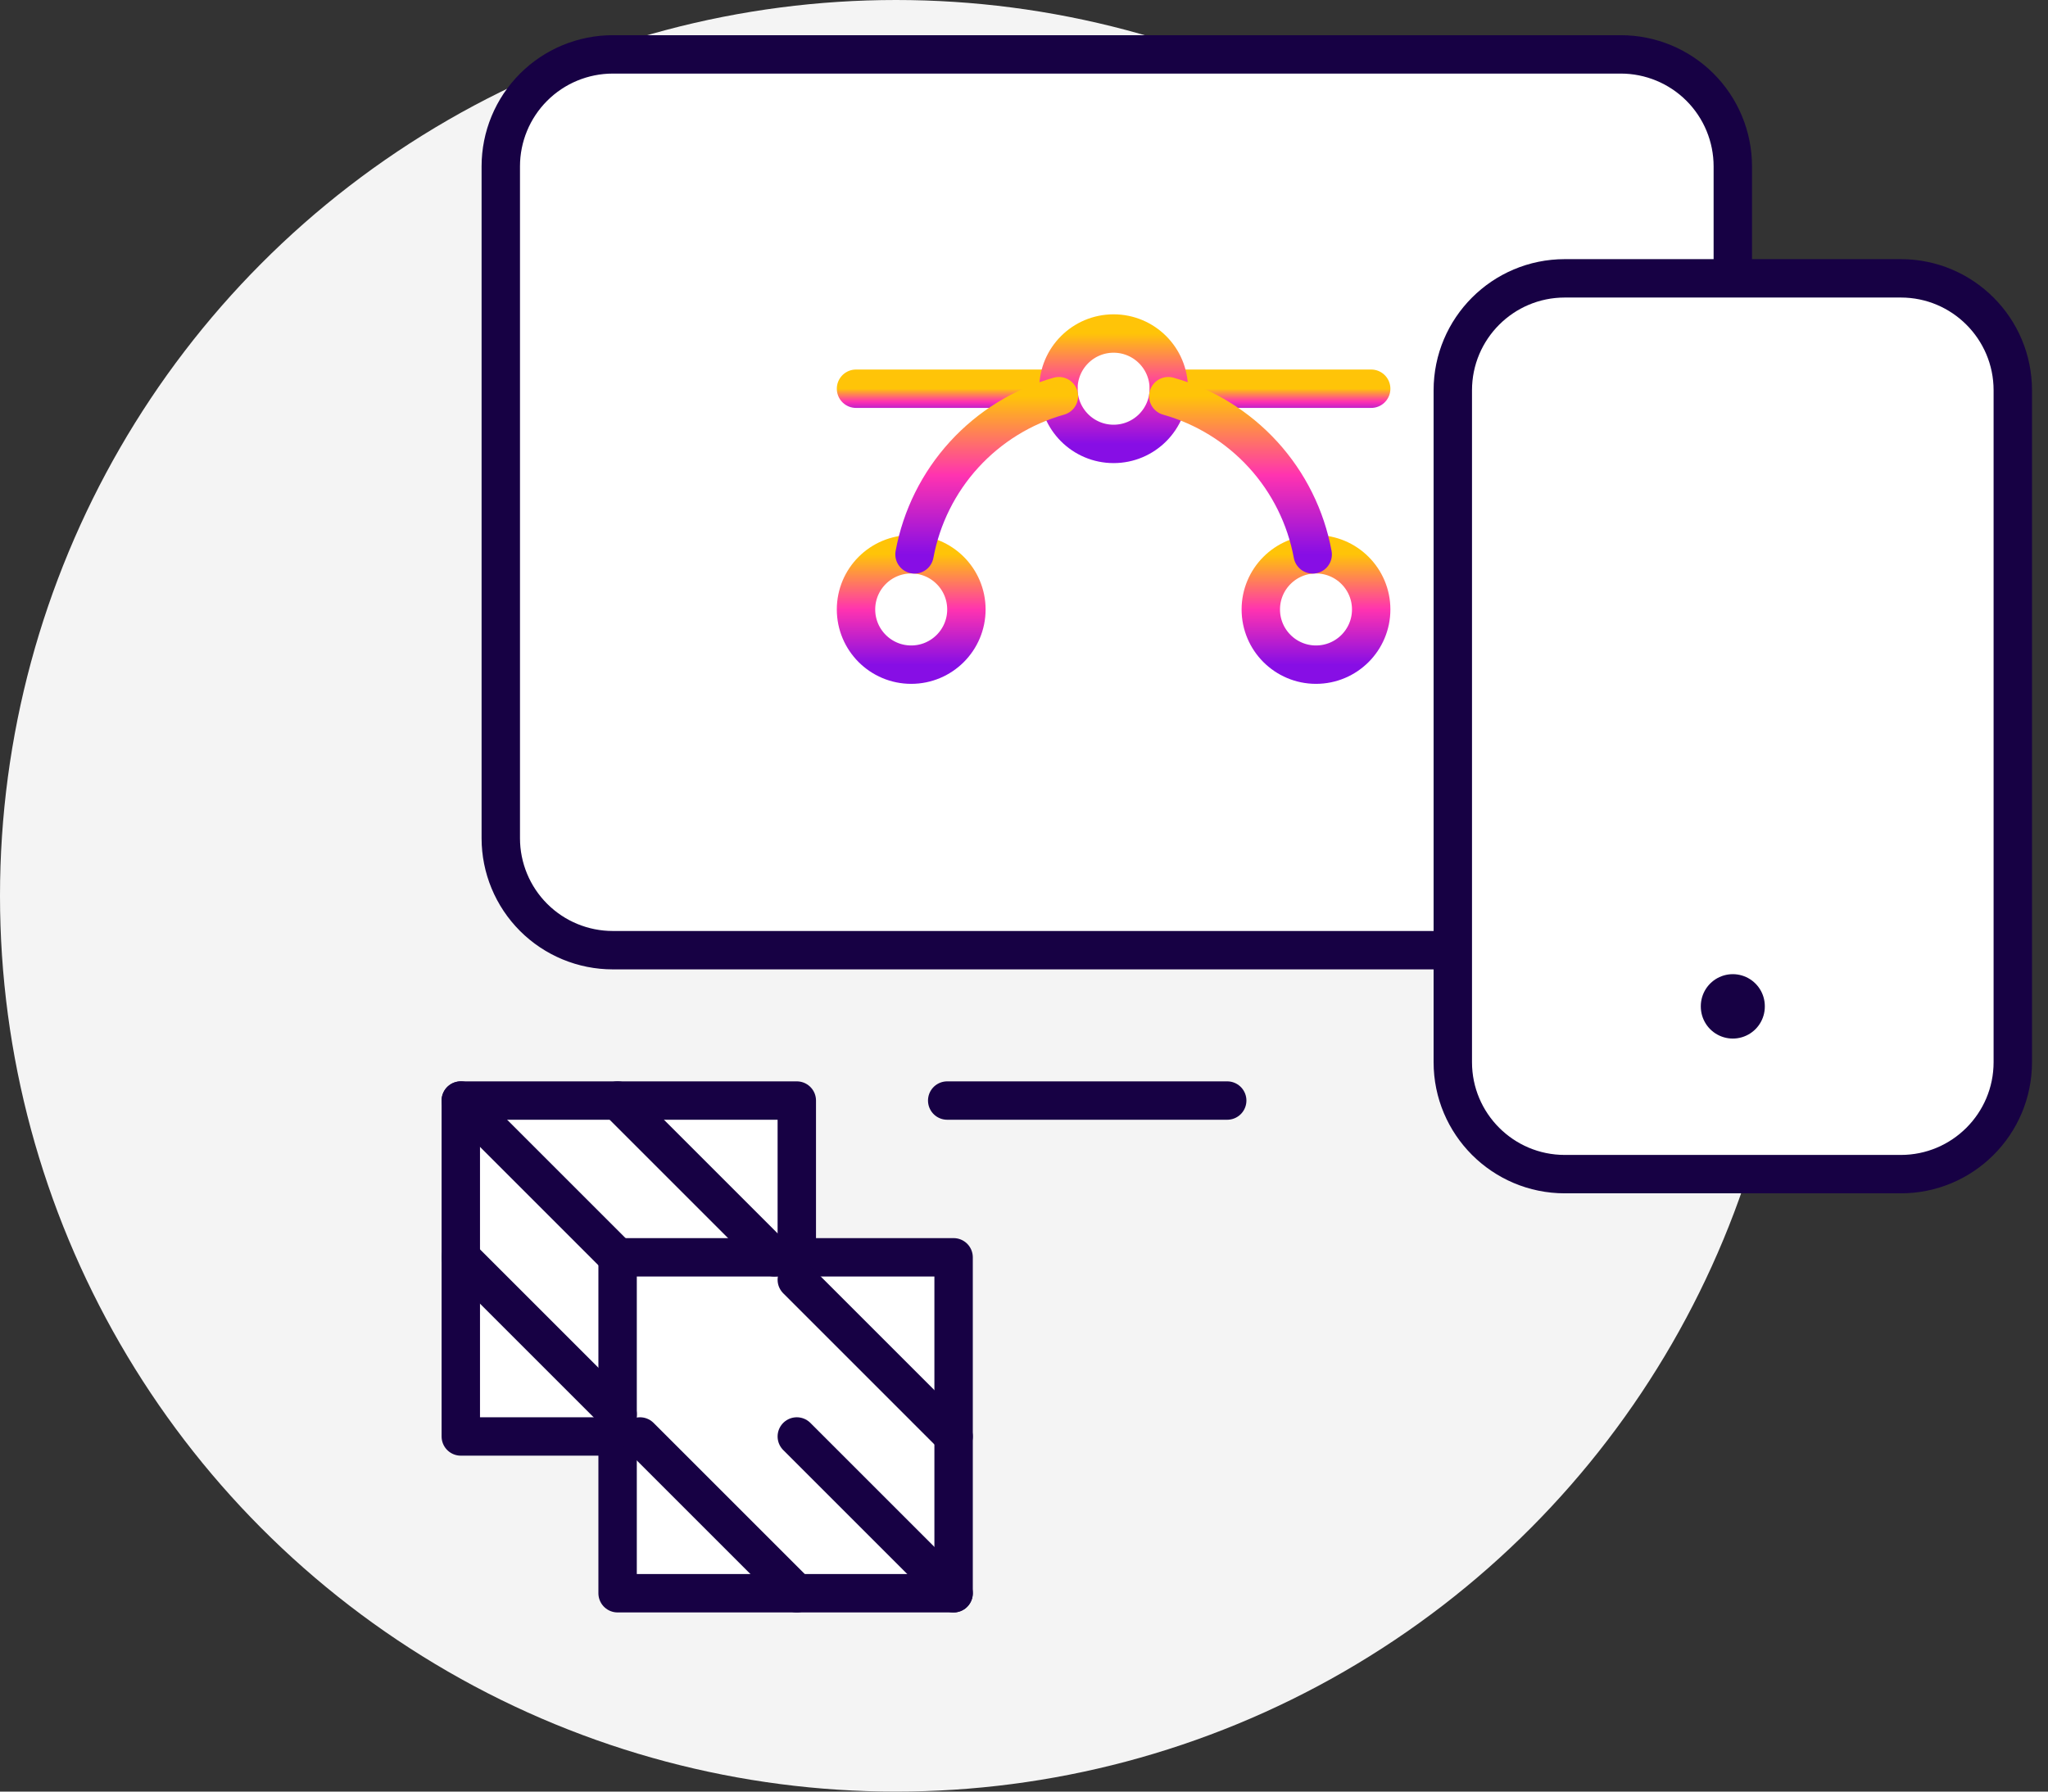
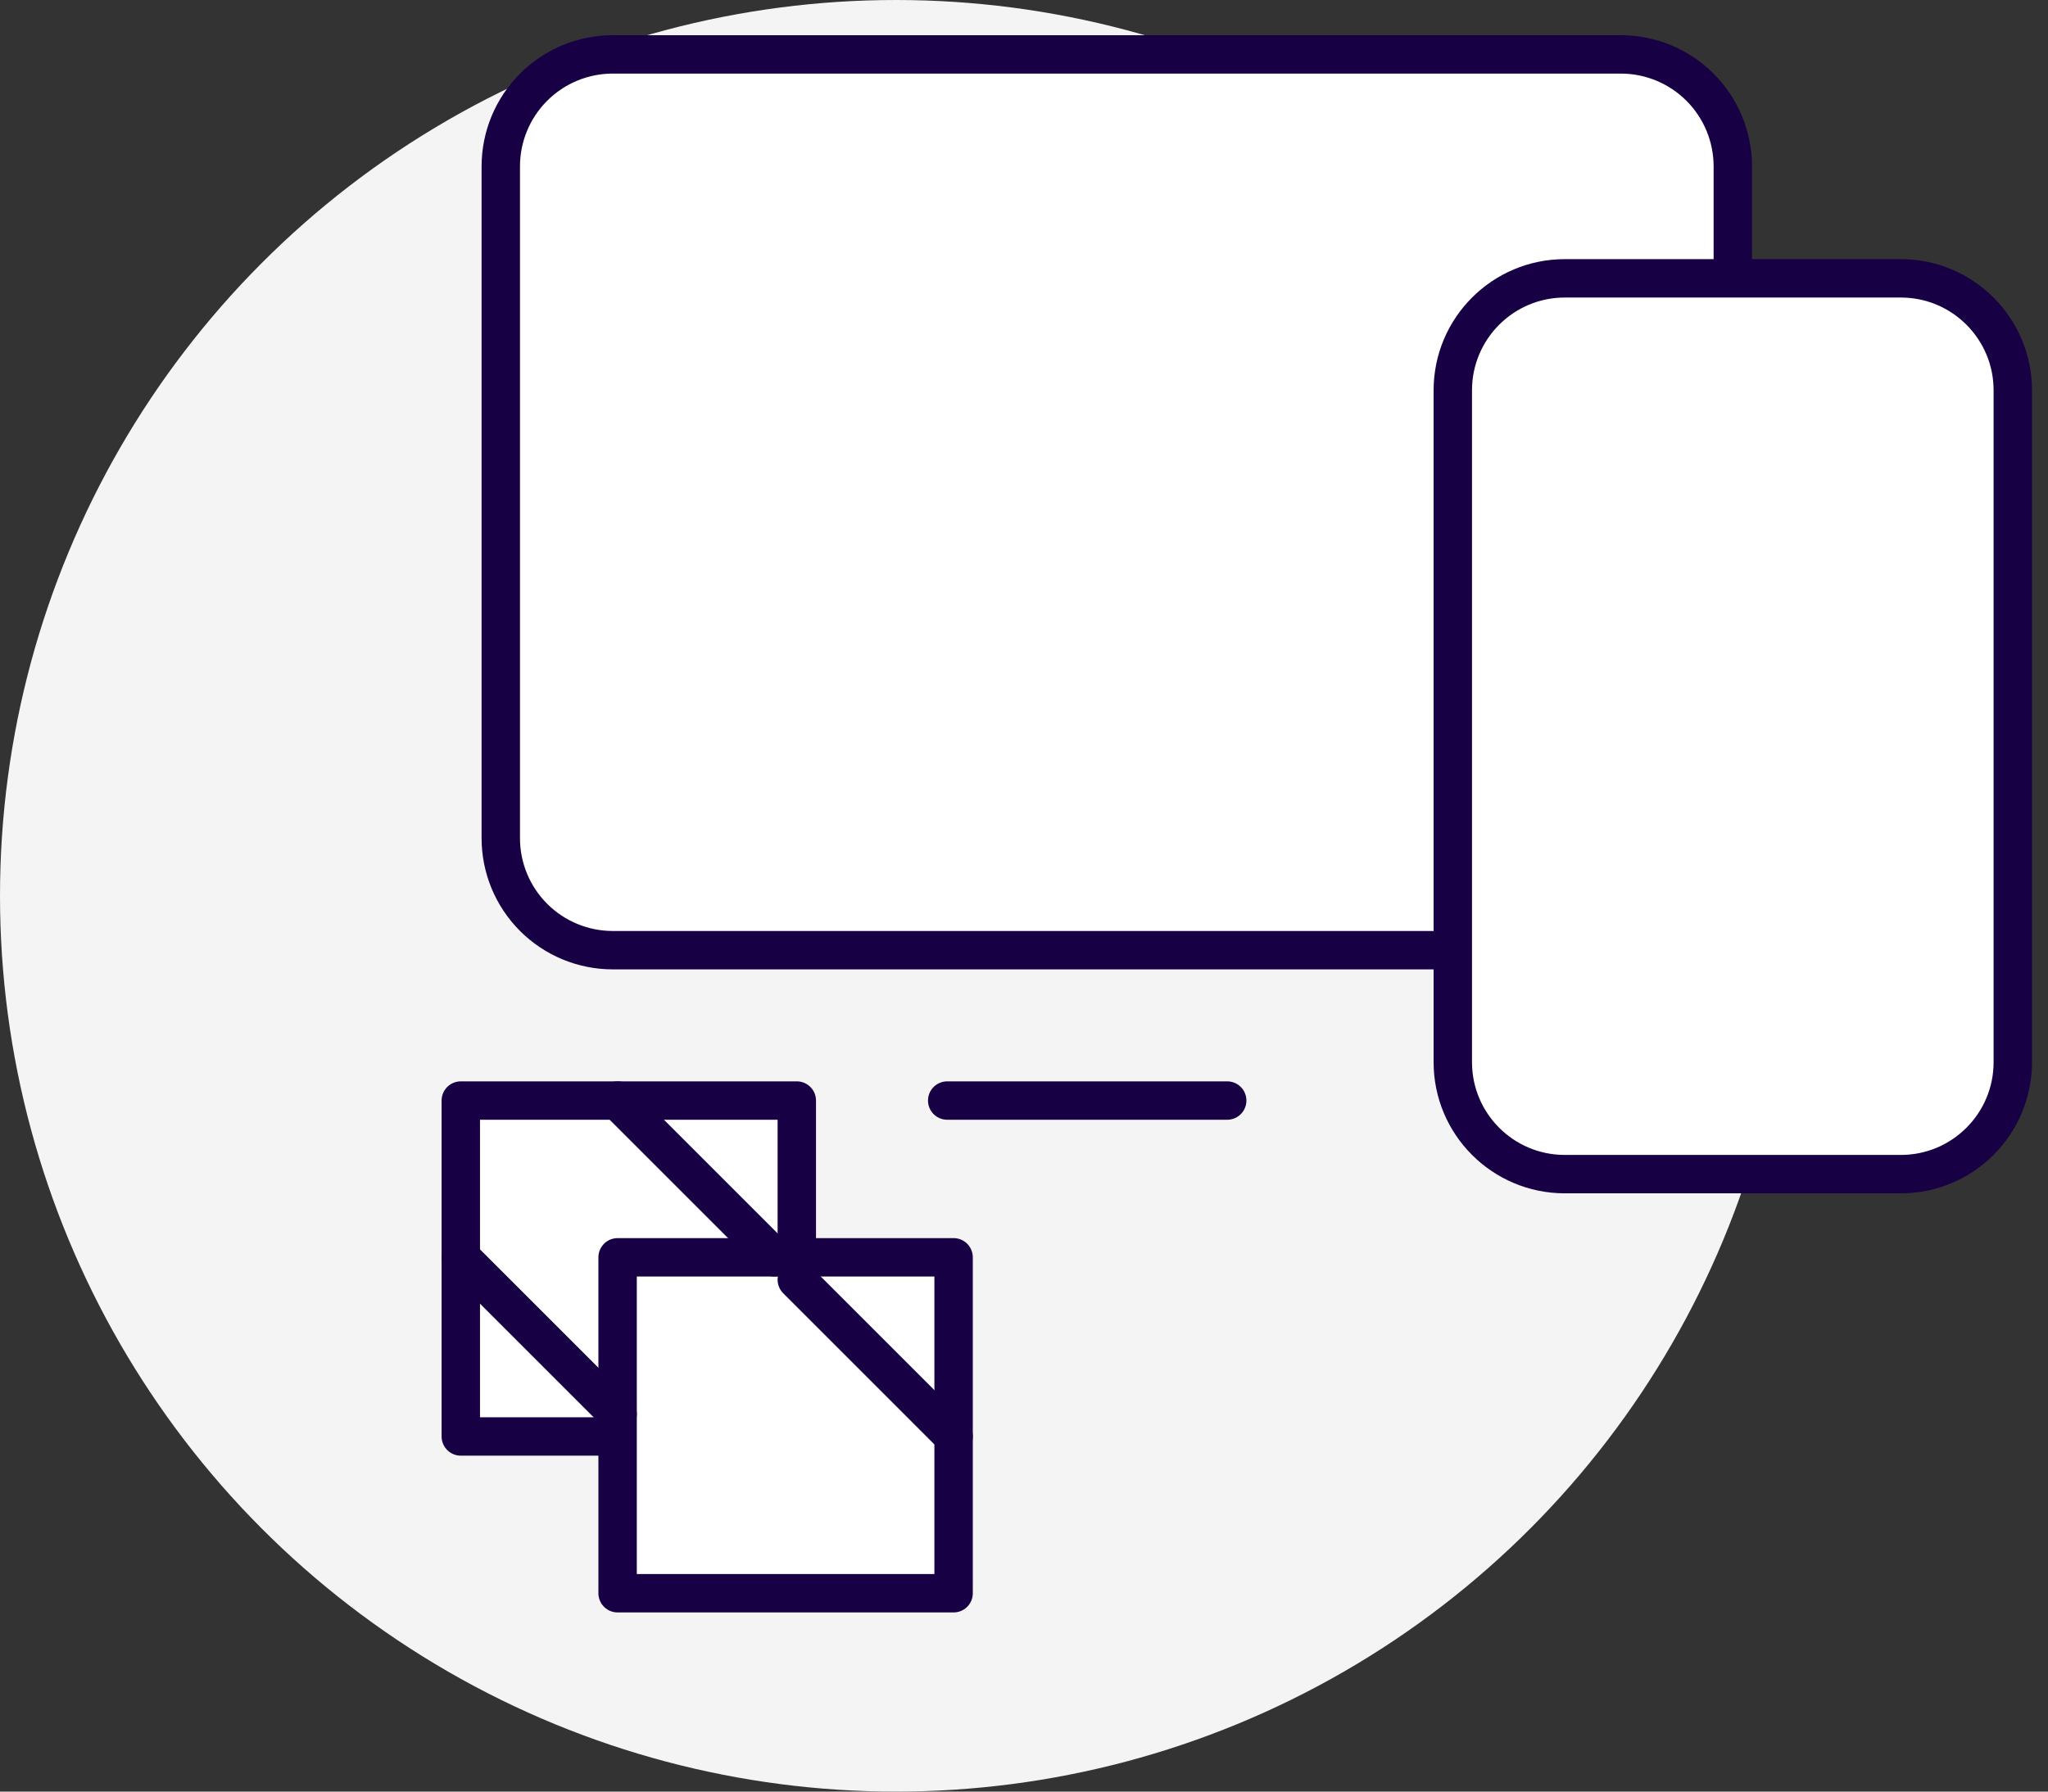
<svg xmlns="http://www.w3.org/2000/svg" width="80" height="70" viewBox="0 0 80 70" fill="none">
  <rect x="0" y="0" width="80" height="70" fill="#333333" stroke="none" />
  <circle cx="35" cy="35" r="35" fill="#F4F4F4" />
  <path d="M56.75 37.125H23.938C22.777 37.125 21.664 36.664 20.844 35.844C20.023 35.023 19.562 33.91 19.562 32.75V6.5C19.562 5.34 20.023 4.227 20.844 3.406C21.664 2.586 22.777 2.125 23.938 2.125H63.312C64.473 2.125 65.586 2.586 66.406 3.406C67.227 4.227 67.688 5.34 67.688 6.5V10.875" fill="white" />
  <path d="M56.75 37.125H23.938C22.777 37.125 21.664 36.664 20.844 35.844C20.023 35.023 19.562 33.91 19.562 32.75V6.5C19.562 5.34 20.023 4.227 20.844 3.406C21.664 2.586 22.777 2.125 23.938 2.125H63.312C64.473 2.125 65.586 2.586 66.406 3.406C67.227 4.227 67.688 5.34 67.688 6.5V10.875" stroke="#170144" stroke-width="1.5" stroke-linecap="round" stroke-linejoin="round" />
  <path d="M78.625 41.5V15.25C78.625 12.834 76.666 10.875 74.25 10.875L61.125 10.875C58.709 10.875 56.75 12.834 56.75 15.25V41.5C56.75 43.916 58.709 45.875 61.125 45.875H74.25C76.666 45.875 78.625 43.916 78.625 41.5Z" fill="white" stroke="#170144" stroke-width="1.5" stroke-linecap="round" stroke-linejoin="round" />
  <path d="M47.938 43H37" stroke="#170144" stroke-width="1.5" stroke-linecap="round" stroke-linejoin="round" />
-   <path d="M67.688 39.328L67.688 39.312" stroke="#170144" stroke-width="2.5" stroke-linecap="round" stroke-linejoin="round" />
  <path d="M31.125 43H18V56.125H31.125V43Z" fill="white" stroke="#170144" stroke-width="1.5" stroke-linecap="round" stroke-linejoin="round" />
  <path d="M37.25 49.125H24.125V62.25H37.25V49.125Z" fill="white" stroke="#170144" stroke-width="1.5" stroke-linecap="round" stroke-linejoin="round" />
-   <path d="M18 43L24.125 49.125" stroke="#170144" stroke-width="1.5" stroke-linecap="round" stroke-linejoin="round" />
  <path d="M24.125 43L30.25 49.125" stroke="#170144" stroke-width="1.5" stroke-linecap="round" stroke-linejoin="round" />
  <path d="M18 49.125L24.125 55.25" stroke="#170144" stroke-width="1.5" stroke-linecap="round" stroke-linejoin="round" />
-   <path d="M31.125 56.125L37.25 62.25" stroke="#170144" stroke-width="1.5" stroke-linecap="round" stroke-linejoin="round" />
  <path d="M31.125 50L37.25 56.125" stroke="#170144" stroke-width="1.5" stroke-linecap="round" stroke-linejoin="round" />
-   <path d="M25 56.125L31.125 62.25" stroke="#170144" stroke-width="1.5" stroke-linecap="round" stroke-linejoin="round" />
  <g clip-path="url(#clip0_659_4273)">
    <path d="M33.438 15.188H41.344" stroke="url(#paint0_linear_659_4273)" stroke-width="1.5" stroke-linecap="round" stroke-linejoin="round" />
    <path d="M45.656 15.188H53.562" stroke="url(#paint1_linear_659_4273)" stroke-width="1.5" stroke-linecap="round" stroke-linejoin="round" />
    <path d="M43.5 17.344C44.691 17.344 45.656 16.378 45.656 15.188C45.656 13.997 44.691 13.031 43.5 13.031C42.309 13.031 41.344 13.997 41.344 15.188C41.344 16.378 42.309 17.344 43.5 17.344Z" stroke="url(#paint2_linear_659_4273)" stroke-width="1.5" stroke-linecap="round" stroke-linejoin="round" />
    <path d="M35.594 25.969C36.785 25.969 37.75 25.003 37.75 23.812C37.75 22.622 36.785 21.656 35.594 21.656C34.403 21.656 33.438 22.622 33.438 23.812C33.438 25.003 34.403 25.969 35.594 25.969Z" stroke="url(#paint3_linear_659_4273)" stroke-width="1.5" stroke-linecap="round" stroke-linejoin="round" />
    <path d="M51.406 25.969C52.597 25.969 53.562 25.003 53.562 23.812C53.562 22.622 52.597 21.656 51.406 21.656C50.215 21.656 49.25 22.622 49.25 23.812C49.25 25.003 50.215 25.969 51.406 25.969Z" stroke="url(#paint4_linear_659_4273)" stroke-width="1.5" stroke-linecap="round" stroke-linejoin="round" />
    <path d="M45.637 15.479C47.06 15.88 48.343 16.672 49.34 17.764C50.337 18.857 51.008 20.206 51.277 21.661" stroke="url(#paint5_linear_659_4273)" stroke-width="1.5" stroke-linecap="round" stroke-linejoin="round" />
    <path d="M35.723 21.661C35.992 20.206 36.663 18.857 37.66 17.764C38.657 16.672 39.939 15.88 41.363 15.479" stroke="url(#paint6_linear_659_4273)" stroke-width="1.5" stroke-linecap="round" stroke-linejoin="round" />
  </g>
  <defs>
    <linearGradient id="paint0_linear_659_4273" x1="37.391" y1="15.188" x2="37.391" y2="16.188" gradientUnits="userSpaceOnUse">
      <stop stop-color="#FFC408" />
      <stop offset="0.5" stop-color="#FF33B0" />
      <stop offset="1" stop-color="#870EE5" />
    </linearGradient>
    <linearGradient id="paint1_linear_659_4273" x1="49.609" y1="15.188" x2="49.609" y2="16.188" gradientUnits="userSpaceOnUse">
      <stop stop-color="#FFC408" />
      <stop offset="0.5" stop-color="#FF33B0" />
      <stop offset="1" stop-color="#870EE5" />
    </linearGradient>
    <linearGradient id="paint2_linear_659_4273" x1="43.5" y1="13.031" x2="43.5" y2="17.344" gradientUnits="userSpaceOnUse">
      <stop stop-color="#FFC408" />
      <stop offset="0.5" stop-color="#FF33B0" />
      <stop offset="1" stop-color="#870EE5" />
    </linearGradient>
    <linearGradient id="paint3_linear_659_4273" x1="35.594" y1="21.656" x2="35.594" y2="25.969" gradientUnits="userSpaceOnUse">
      <stop stop-color="#FFC408" />
      <stop offset="0.5" stop-color="#FF33B0" />
      <stop offset="1" stop-color="#870EE5" />
    </linearGradient>
    <linearGradient id="paint4_linear_659_4273" x1="51.406" y1="21.656" x2="51.406" y2="25.969" gradientUnits="userSpaceOnUse">
      <stop stop-color="#FFC408" />
      <stop offset="0.5" stop-color="#FF33B0" />
      <stop offset="1" stop-color="#870EE5" />
    </linearGradient>
    <linearGradient id="paint5_linear_659_4273" x1="48.457" y1="15.479" x2="48.457" y2="21.661" gradientUnits="userSpaceOnUse">
      <stop stop-color="#FFC408" />
      <stop offset="0.5" stop-color="#FF33B0" />
      <stop offset="1" stop-color="#870EE5" />
    </linearGradient>
    <linearGradient id="paint6_linear_659_4273" x1="38.543" y1="15.479" x2="38.543" y2="21.661" gradientUnits="userSpaceOnUse">
      <stop stop-color="#FFC408" />
      <stop offset="0.5" stop-color="#FF33B0" />
      <stop offset="1" stop-color="#870EE5" />
    </linearGradient>
    <clipPath id="clip0_659_4273">
-       <rect width="23" height="23" fill="white" transform="translate(32 8)" />
-     </clipPath>
+       </clipPath>
  </defs>
</svg>